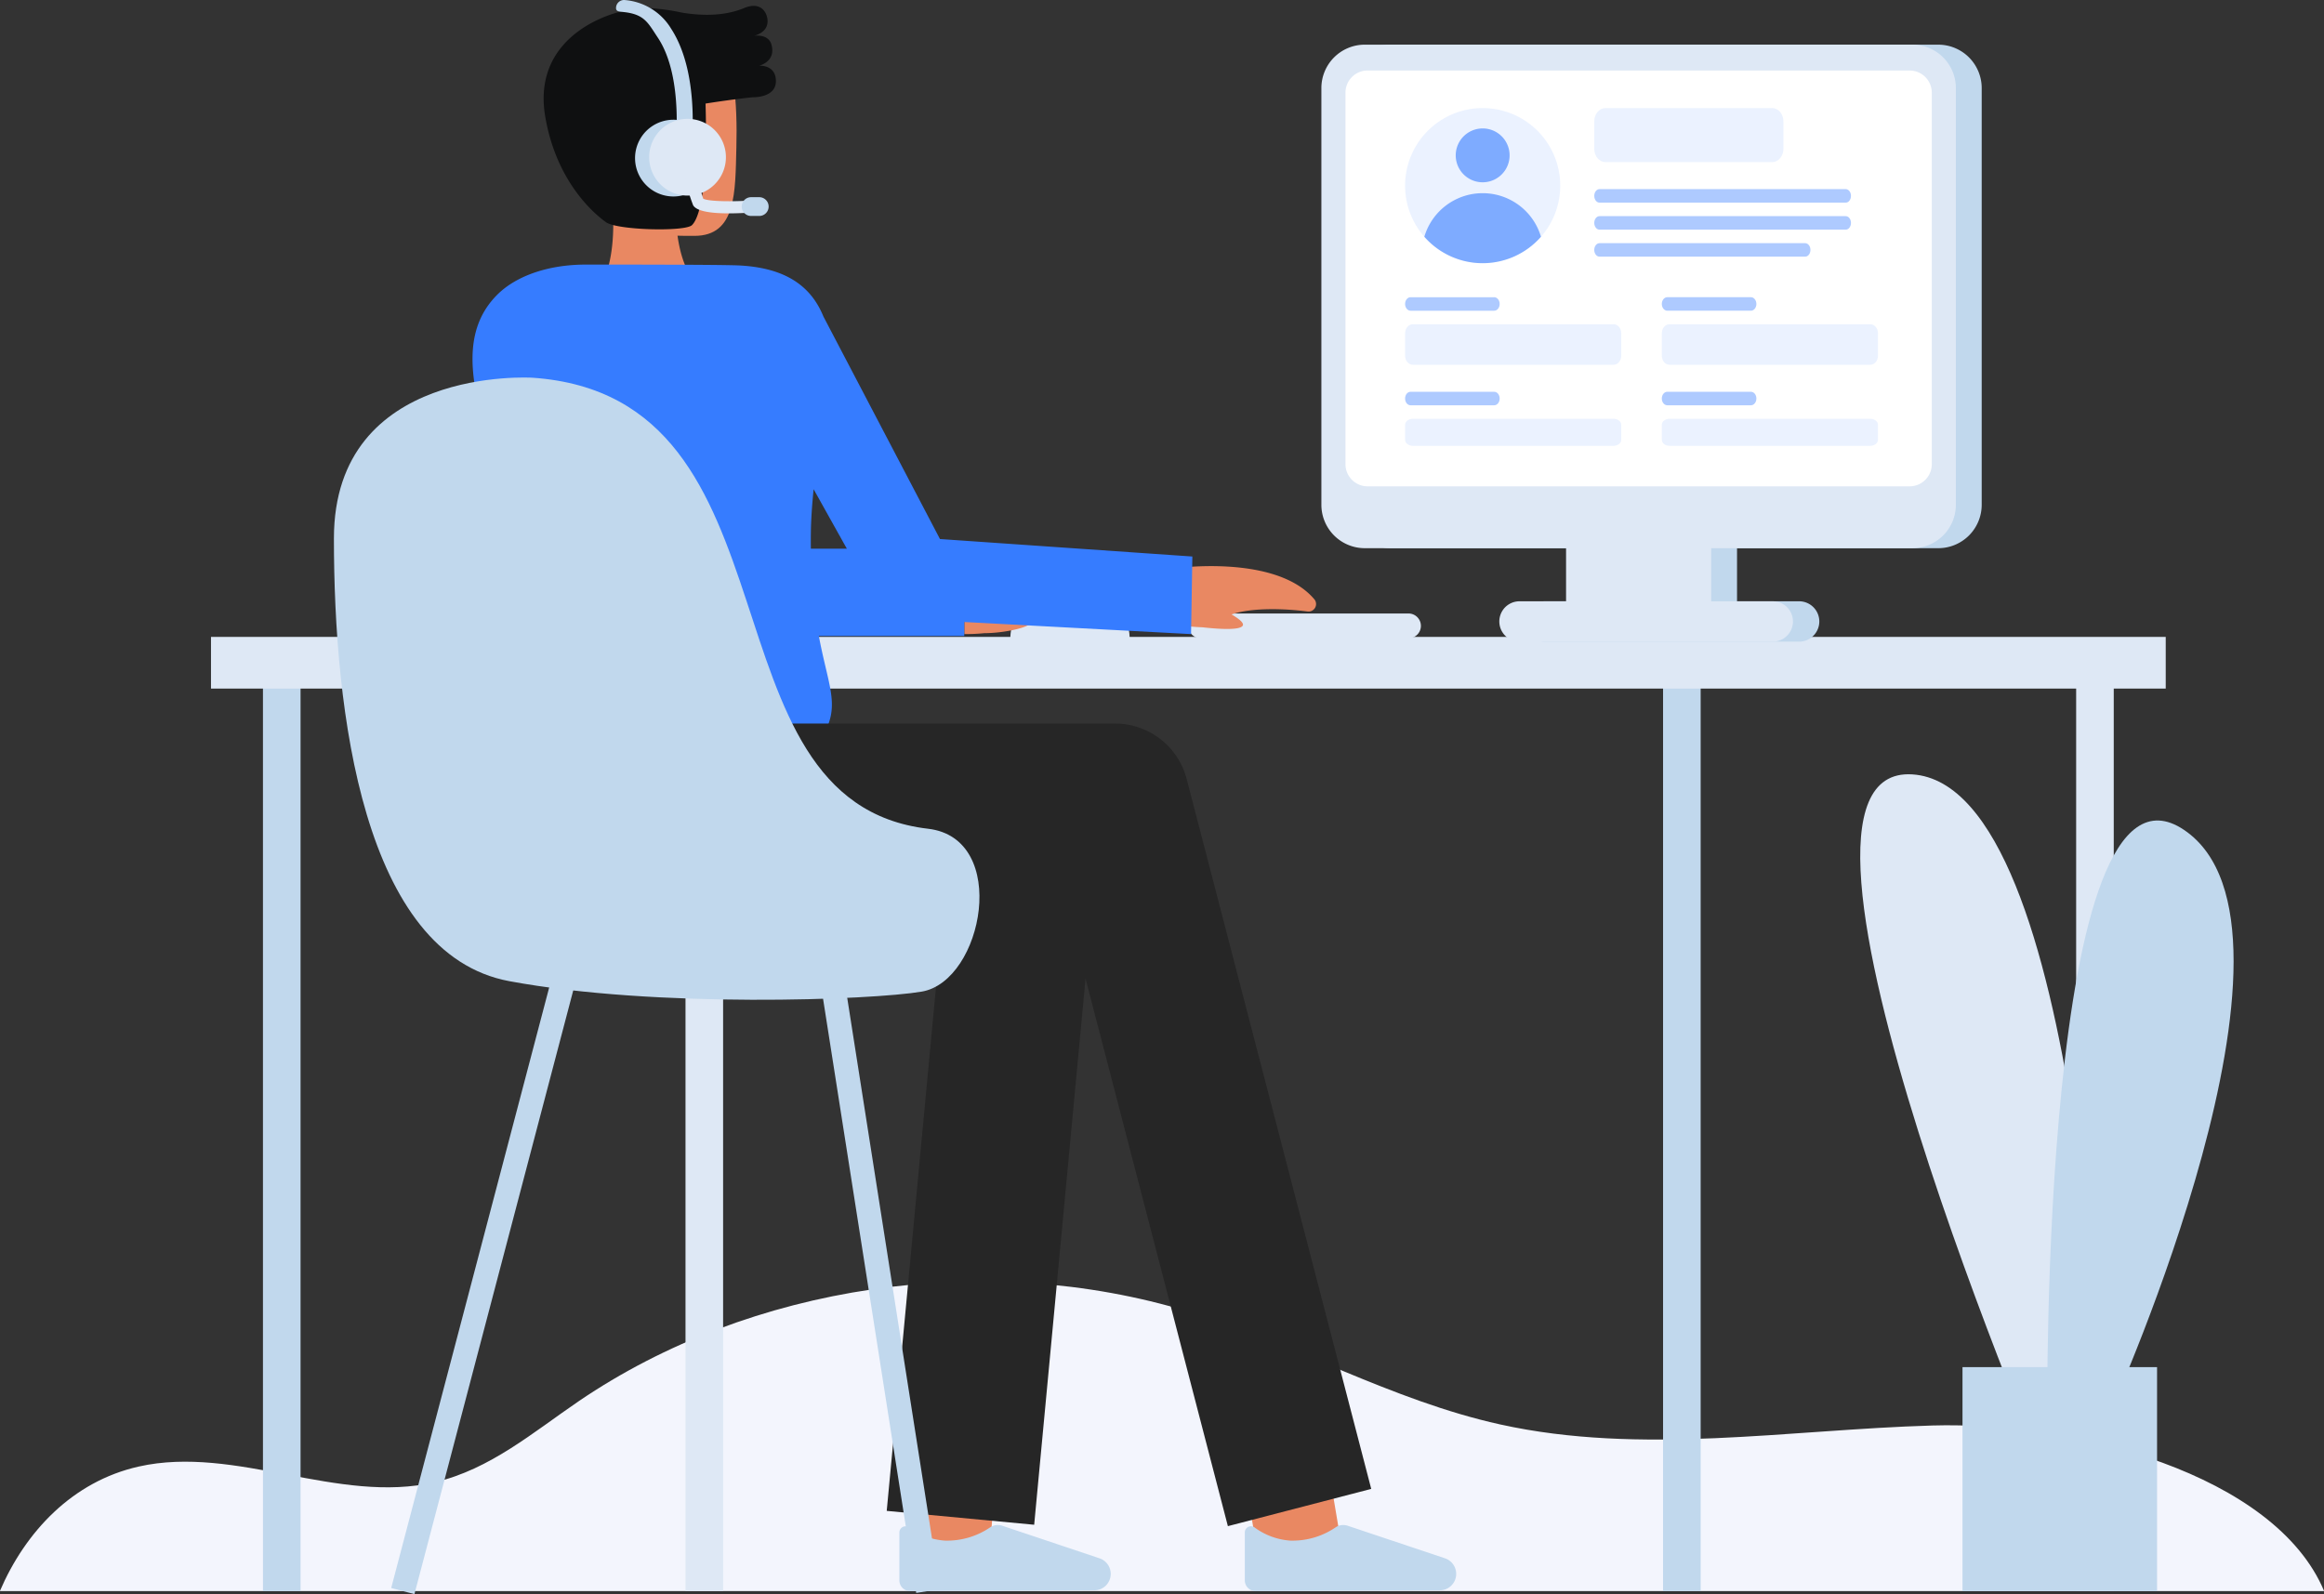
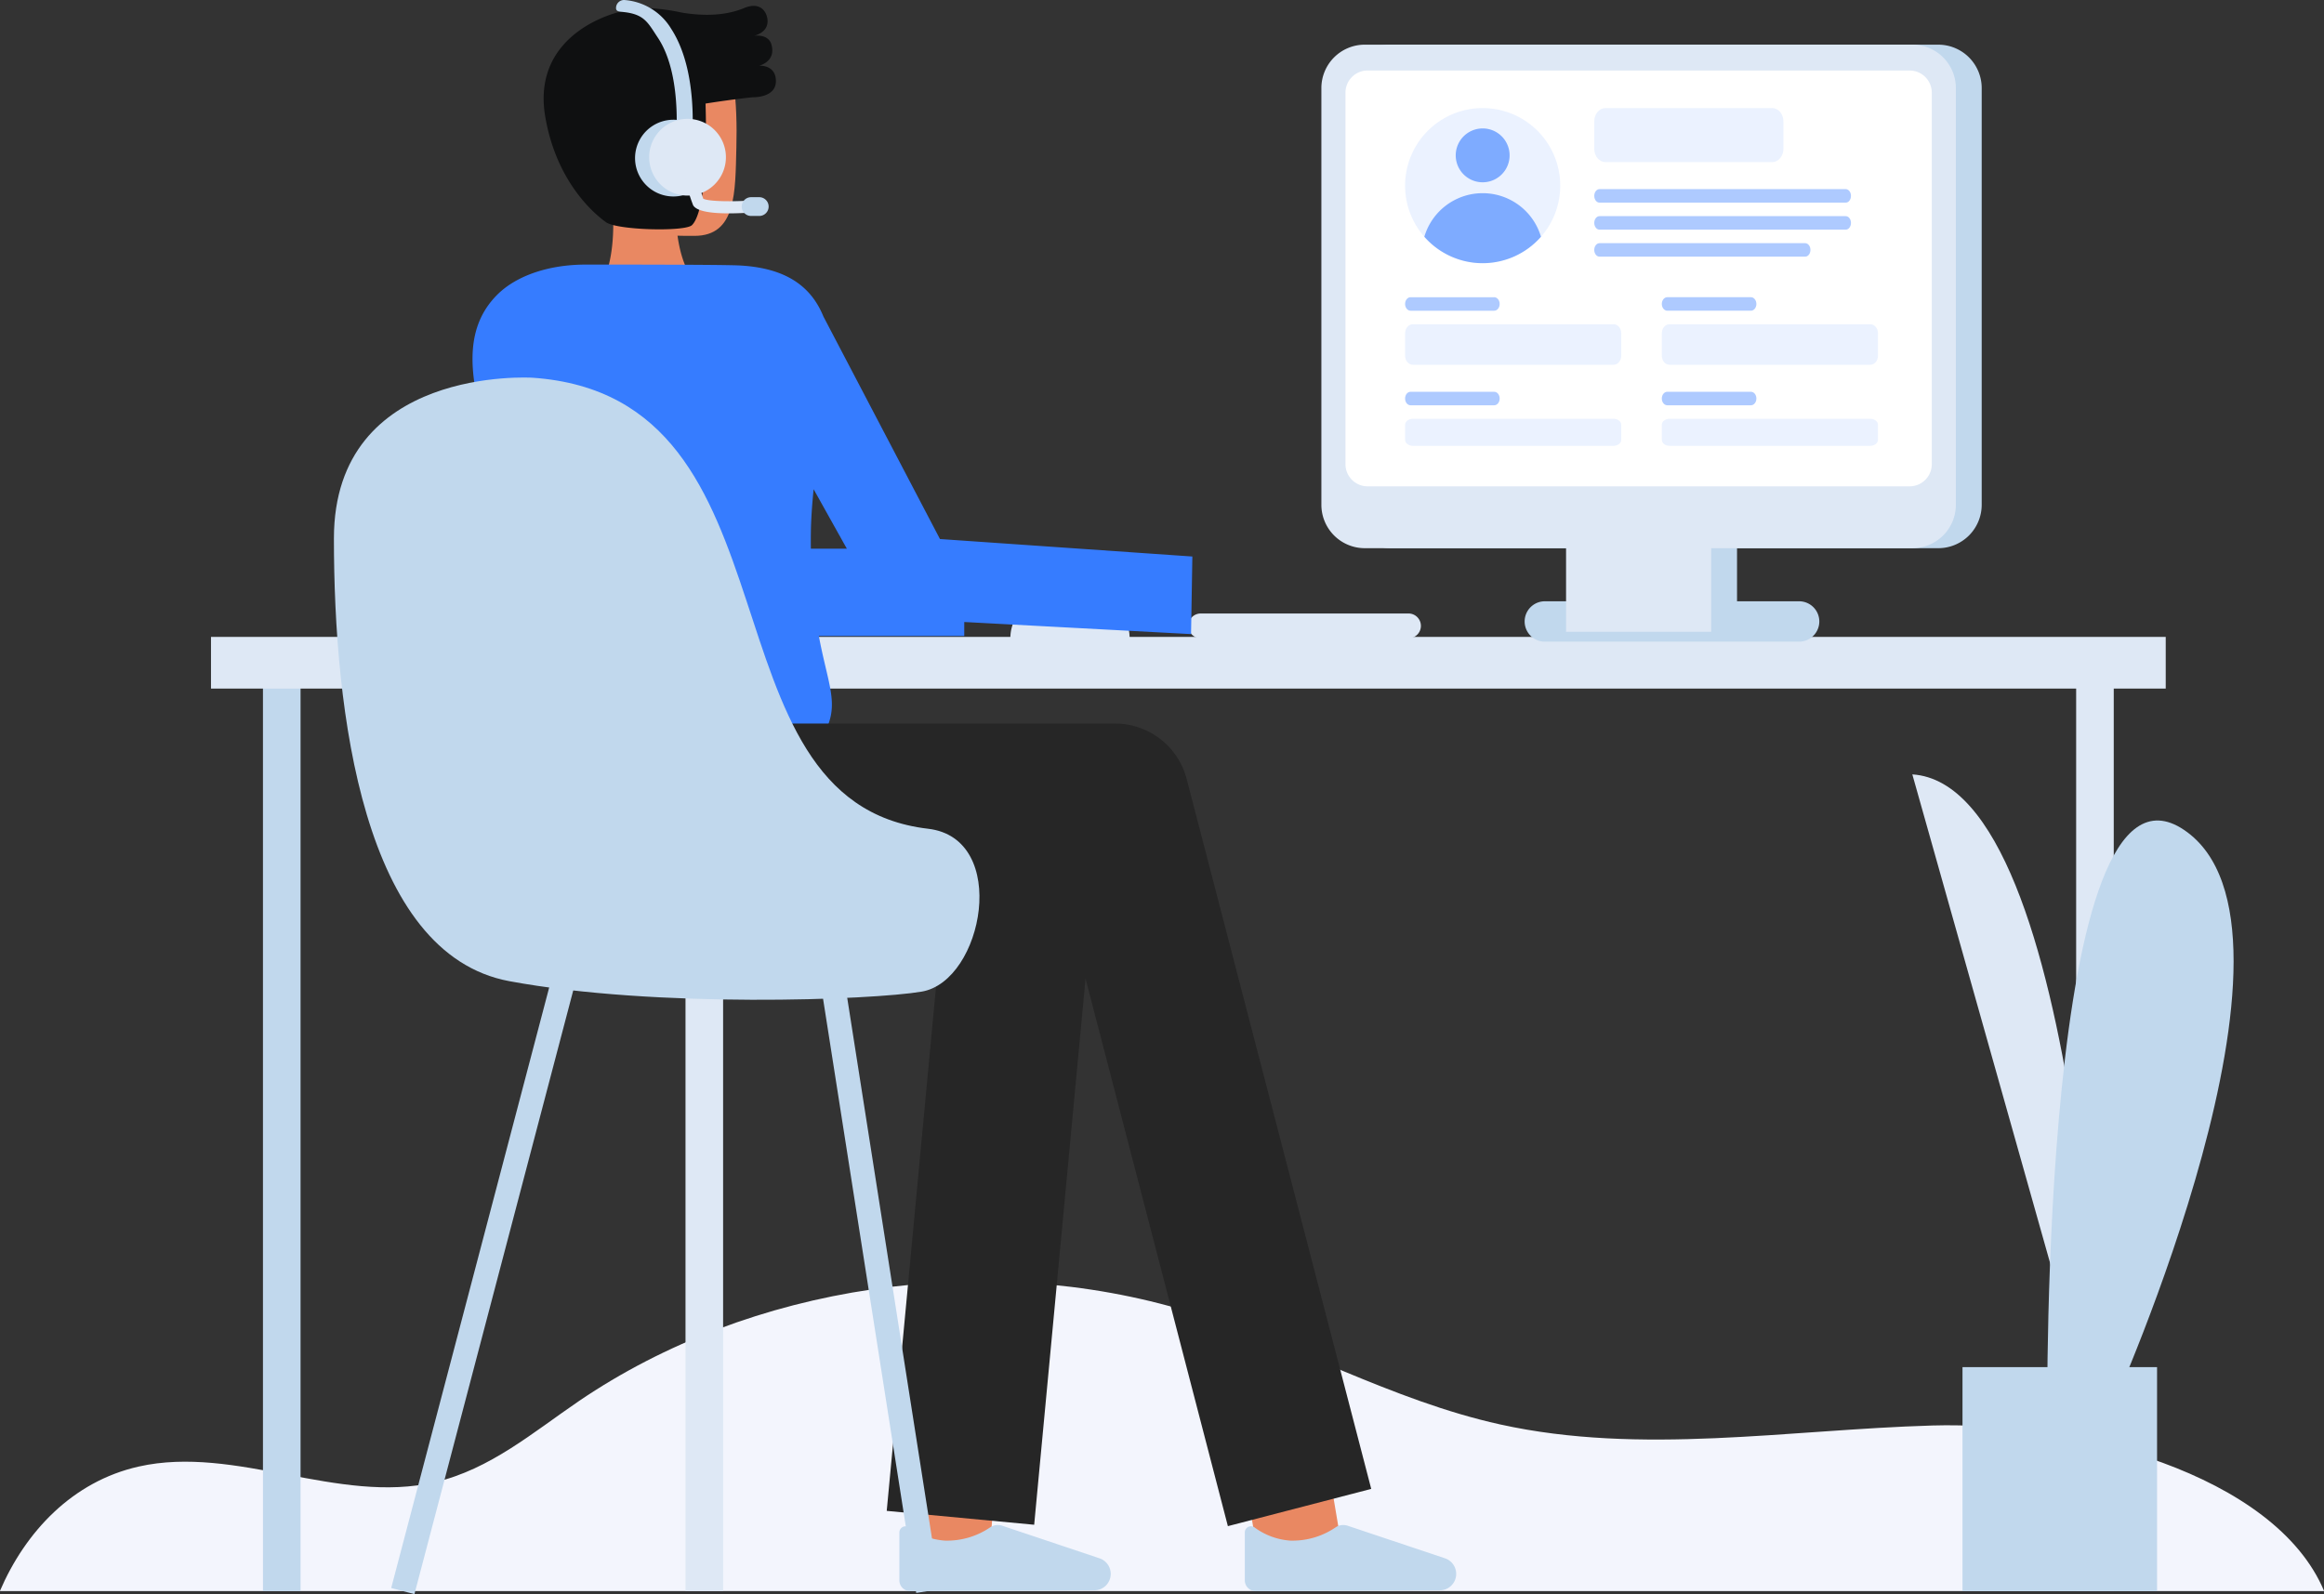
<svg xmlns="http://www.w3.org/2000/svg" width="172" height="118" fill="none">
  <rect width="100%" height="100%" fill="#333333" stroke="none" />
  <g clip-path="url(#a)">
    <path fill="#DEE8F5" d="M74.776 47.246c0-2.026 1.976-3.668 4.415-3.668 2.438 0 4.414 1.642 4.414 3.668" />
    <path fill="#F3F5FD" d="M172.009 117.775H-.009c1.885-4.389 5.366-8.112 10.273-9.217 7.178-1.614 14.774 2.824 21.936 1.156 4.069-.948 7.272-3.706 10.638-5.998 12.7-8.645 30.101-11.2 45.13-6.625 7.854 2.391 15.011 6.572 23.058 8.349 10.405 2.3 21.285.393 31.985.079 10.42-.307 25.351 3.571 28.998 12.256z" />
    <path fill="#C1D8ED" d="M22.244 49.946h-2.782v67.83h2.782v-67.83z" />
    <path fill="#DEE8F5" d="M156.439 49.946h-2.782v67.83h2.782v-67.83zm-102.922 0h-2.782v67.83h2.782v-67.83z" />
-     <path fill="#C1D8ED" d="M125.866 49.946h-2.782v67.83h2.782v-67.83z" />
    <path fill="#DEE8F5" d="M160.286 47.145H15.616v3.825h144.67v-3.825z" />
    <path fill="#DEE8F5" d="M104.244 45.412H88.867a.917.917 0 1 0 0 1.834h15.377a.916.916 0 0 0 0-1.834z" />
    <path fill="#E98862" d="M45.39 16.66c.002-.03.002-.059.002-.088 0-.54-.02-1.123-.074-1.763l4.731-.88a17.252 17.252 0 0 0 .095 3.522c.205 1.45.67 2.975 1.692 3.787h-7.407c.469-.815.945-2.222.96-4.578z" />
    <path fill="#E98862" d="M42.632 12.389c.328 1.892 1.36 3.685 3.03 4.296 1.982.725 3.45.774 5.735.774 3.117 0 3.014-3.252 3.102-6.529.089-3.288-.174-6.819-1.406-7.965-2.46-2.289-9.68-.84-10.558 2.988-.454 1.98-.215 4.634.097 6.436z" />
    <path fill="#0F1011" d="M56.17 4.867s1.277-.285.928-1.558c-.232-.845-1.314-.657-1.314-.657s1.025-.188 1.025-1.082c0-.563-.433-1.518-1.74-.973-1.533.64-3.28.558-4.61.335A15.318 15.318 0 0 0 48.176.61h-.004a8.798 8.798 0 0 0-2.611.35c-2.376.71-6.028 2.85-5.208 7.67.886 5.21 4.06 7.5 4.496 7.817.82.596 5.866.717 6.365.217.749-.748 1.156-3.757 1.004-8.998 2.068-.327 3.488-.467 3.488-.467s1.719.064 1.719-1.192c0-1.255-1.255-1.14-1.255-1.14z" />
    <path fill="#E98862" d="M53.727 11.552a1.82 1.82 0 1 1-3.627.296 1.791 1.791 0 0 1 1.664-1.962c1.297-.042 1.88.664 1.963 1.666z" />
    <path fill="#C1D8ED" d="M50.626 12.055a.593.593 0 0 0 .454-.41c.074-.247.857-6.033-1.409-9.52A4.416 4.416 0 0 0 46.247.004a.592.592 0 0 0-.651.529c-.034.326.202.32.528.355 1.58.164 1.819.784 2.56 1.896 1.999 3.001 1.277 8.465 1.26 8.52a.593.593 0 0 0 .682.752z" />
    <path fill="#C1D8ED" d="M49.787 14.543a2.84 2.84 0 1 0 0-5.679 2.84 2.84 0 0 0 0 5.679z" />
    <path fill="#DEE8F5" d="M50.81 14.477a2.84 2.84 0 1 0 0-5.678 2.84 2.84 0 0 0 0 5.678z" />
    <path fill="#DEE8F5" d="M53.949 15.794c-1.52 0-2.408-.199-2.647-.594a11.972 11.972 0 0 1-.581-1.962.444.444 0 1 1 .865-.203c.125.566.279 1.124.462 1.673.37.204 2.141.233 3.614.13a.444.444 0 1 1 .062.887 26.04 26.04 0 0 1-1.775.07z" />
    <path fill="#C1D8ED" d="M55.59 15.986h.602a.695.695 0 1 0 0-1.39h-.602a.695.695 0 1 0 0 1.39z" />
-     <path fill="#E98862" d="M81.1 43.229c-2.69-2.193-7.753-1.13-9.738-.59l.007 4.296c.496.005.99-.018 1.484-.067 1.505 0 3.32-.437 3.407-.75.062-.222-.447-.463-.974-.651 1.381-.786 3.745-1.153 5.497-1.257a.565.565 0 0 0 .396-.201.557.557 0 0 0-.08-.78zm16.17 1.127c-2.827-3.353-10.3-2.29-10.3-2.29l-.617 3.69-.79.165c.142.027.403.074.74.131v.008c.882.22 1.784.345 2.692.374 1.443.16 2.814.21 2.986-.133.103-.208-.352-.54-.836-.82 1.503-.517 3.893-.44 5.633-.217a.555.555 0 0 0 .494-.908h-.002z" />
    <path fill="#367CFF" d="M69.567 39.9 60.94 23.425c-.932-2.292-2.865-3.631-6.343-3.781a51.67 51.67 0 0 0-.87-.02c-2.095-.033-6.787-.04-10.372-.04h-.012v.003-.002c-2.85.003-5.19.88-6.541 2.23-4.666 4.666 1.06 12.618 1.06 18.84 0 6.22-2.814 9.011-2.607 12.205.326 5.018 24.717 3.833 25.958.98.832-1.911.026-3.347-.61-6.765h10.762v-1.033l16.785.895.097-5.743-18.68-1.294zm-9.555.716c-.004-.37-.005-.749 0-1.146.012-1.046.093-2.142.204-3.256l2.46 4.402h-2.664z" />
    <path fill="#E98862" d="m67.468 108.902-.559 7.246 6.203.478.559-7.246-6.203-.478z" />
    <path fill="#C1D8ED" d="M80.994 117.72a1.216 1.216 0 0 0 1.211-1.222c0-.03 0-.06-.004-.089a1.218 1.218 0 0 0-.787-1.046l-7.24-2.425a1.022 1.022 0 0 0-.852.094 5.663 5.663 0 0 1-3.397 1.008 5.043 5.043 0 0 1-2.613-.955.463.463 0 0 0-.487-.06.461.461 0 0 0-.262.415v3.541a.793.793 0 0 0 .793.794h.004l13.634-.055z" />
    <path fill="#E98862" d="m98.315 108.625-6.135 1.032 1.219 7.246 6.135-1.032-1.219-7.246z" />
    <path fill="#262626" d="m101.485 110.212-13.66-52.551a5.48 5.48 0 0 0-5.302-4.102H52.587v.02h-16.77v5.138a11.284 11.284 0 0 0 11.282 11.284l22.46.032-3.932 41.806 10.913 1.027 3.802-40.426 10.534 40.529 10.609-2.757z" />
    <path fill="#C1D8ED" d="M106.562 117.72a1.216 1.216 0 0 0 1.211-1.223c0-.03 0-.059-.004-.089a1.217 1.217 0 0 0-.787-1.045l-7.242-2.425a1.022 1.022 0 0 0-.851.094 5.662 5.662 0 0 1-3.397 1.008 5.044 5.044 0 0 1-2.614-.955.456.456 0 0 0-.749.355v3.541a.793.793 0 0 0 .794.794h.004l13.635-.055z" />
    <g fill="#C1D8ED">
      <path d="m41.011 71.706-12.058 45.842 1.72.452L42.73 72.159l-1.719-.453zm21.369.088-1.757.275 7.188 45.842 1.756-.275-7.188-45.842z" />
      <path d="M39.397 27.96s-14.684-.928-14.684 11.9c0 12.83 2.163 30.76 12.984 32.769 10.82 2.009 26.805 1.403 30.516.774 4.56-.772 6.548-11.35.474-12.057-17.234-2.01-8.887-31.996-29.29-33.387z" />
    </g>
    <g fill="#C1D8ED">
      <path d="M143.453 3.306h-40.532a3.213 3.213 0 0 0-3.213 3.213v30.846a3.213 3.213 0 0 0 3.213 3.213h40.532a3.213 3.213 0 0 0 3.213-3.213V6.52a3.213 3.213 0 0 0-3.213-3.213z" />
      <path d="M128.558 34.61h-10.741v12.157h10.741V34.61z" />
      <path d="M133.115 44.509h-18.743a1.494 1.494 0 1 0 0 2.987h18.743a1.494 1.494 0 1 0 0-2.987z" />
    </g>
    <g fill="#DEE8F5">
      <path d="M141.541 3.306h-40.532a3.213 3.213 0 0 0-3.213 3.213v30.846a3.213 3.213 0 0 0 3.213 3.213h40.532a3.213 3.213 0 0 0 3.213-3.213V6.52a3.213 3.213 0 0 0-3.213-3.213z" />
      <path d="M126.645 34.61h-10.74v12.157h10.74V34.61z" />
-       <path d="M131.203 44.509h-18.744a1.493 1.493 0 1 0 0 2.987h18.744a1.493 1.493 0 1 0 0-2.987z" />
    </g>
    <path fill="#fff" d="M141.331 5.218h-40.112a1.64 1.64 0 0 0-1.64 1.64V34.36c0 .906.734 1.64 1.64 1.64h40.112a1.64 1.64 0 0 0 1.641-1.64V6.86a1.64 1.64 0 0 0-1.641-1.64z" />
-     <path fill="#DEE8F5" d="M155.72 107.65s-1.339-49.501-14.188-50.328c-12.85-.827 10.537 53.536 10.537 53.536" />
+     <path fill="#DEE8F5" d="M155.72 107.65s-1.339-49.501-14.188-50.328" />
    <path fill="#C1D8ED" d="M156.295 104.266s16.016-35.616 5.352-42.831c-10.664-7.215-10.127 43.752-10.127 43.752" />
    <path fill="#C1D8ED" d="M159.645 101.198h-14.4v16.577h14.4v-16.577z" />
    <g fill="#367CFF">
      <path d="M109.732 19.482a5.74 5.74 0 1 0 0-11.482 5.74 5.74 0 0 0 0 11.482z" opacity=".1" />
      <path d="M109.732 13.494a1.993 1.993 0 1 0 .001-3.987 1.993 1.993 0 0 0-.001 3.987zm4.316 4.032a5.746 5.746 0 0 1-4.316 1.956 5.739 5.739 0 0 1-4.316-1.956 4.5 4.5 0 0 1 8.632 0z" opacity=".6" />
    </g>
    <path fill="#367CFF" d="M131.157 8h-12.332c-.46 0-.834.44-.834.982v2.036c0 .542.374.982.834.982h12.332c.461 0 .834-.44.834-.982V8.982c0-.542-.373-.982-.834-.982z" opacity=".1" />
    <path fill="#367CFF" d="M136.602 16H118.38c-.215 0-.389.224-.389.5s.174.5.389.5h18.222c.215 0 .389-.224.389-.5s-.174-.5-.389-.5zm0-2H118.38c-.215 0-.389.224-.389.5s.174.5.389.5h18.222c.215 0 .389-.224.389-.5s-.174-.5-.389-.5zm-3.003 4h-15.216c-.216 0-.392.224-.392.5s.176.5.392.5h15.216c.217 0 .392-.224.392-.5s-.175-.5-.392-.5zm-23.012 4h-6.191c-.224 0-.405.224-.405.5s.181.5.405.5h6.191c.223 0 .404-.224.404-.5s-.181-.5-.404-.5z" opacity=".4" />
    <path fill="#367CFF" d="M119.42 24h-14.857c-.316 0-.572.3-.572.671v1.658c0 .37.256.671.572.671h14.857c.315 0 .571-.3.571-.671v-1.658c0-.37-.256-.671-.571-.671z" opacity=".1" />
    <path fill="#367CFF" d="M129.587 22h-6.191c-.224 0-.405.224-.405.5s.181.5.405.5h6.191c.223 0 .404-.224.404-.5s-.181-.5-.404-.5z" opacity=".4" />
    <path fill="#367CFF" d="M138.42 24h-14.857c-.316 0-.572.3-.572.671v1.658c0 .37.256.671.572.671h14.857c.315 0 .571-.3.571-.671v-1.658c0-.37-.256-.671-.571-.671z" opacity=".1" />
    <path fill="#367CFF" d="M110.587 29h-6.191c-.224 0-.405.224-.405.5s.181.5.405.5h6.191c.223 0 .404-.224.404-.5s-.181-.5-.404-.5z" opacity=".4" />
    <path fill="#367CFF" d="M119.42 31h-14.857c-.316 0-.572.2-.572.447v1.106c0 .247.256.447.572.447h14.857c.315 0 .571-.2.571-.447v-1.106c0-.247-.256-.447-.571-.447z" opacity=".1" />
    <path fill="#367CFF" d="M129.587 29h-6.191c-.224 0-.405.224-.405.5s.181.5.405.5h6.191c.223 0 .404-.224.404-.5s-.181-.5-.404-.5z" opacity=".4" />
    <path fill="#367CFF" d="M138.42 31h-14.857c-.316 0-.572.2-.572.447v1.106c0 .247.256.447.572.447h14.857c.315 0 .571-.2.571-.447v-1.106c0-.247-.256-.447-.571-.447z" opacity=".1" />
  </g>
  <defs>
    <clipPath id="a">
      <path fill="#fff" d="M-.009 0h172.017v118H-.009z" />
    </clipPath>
  </defs>
</svg>